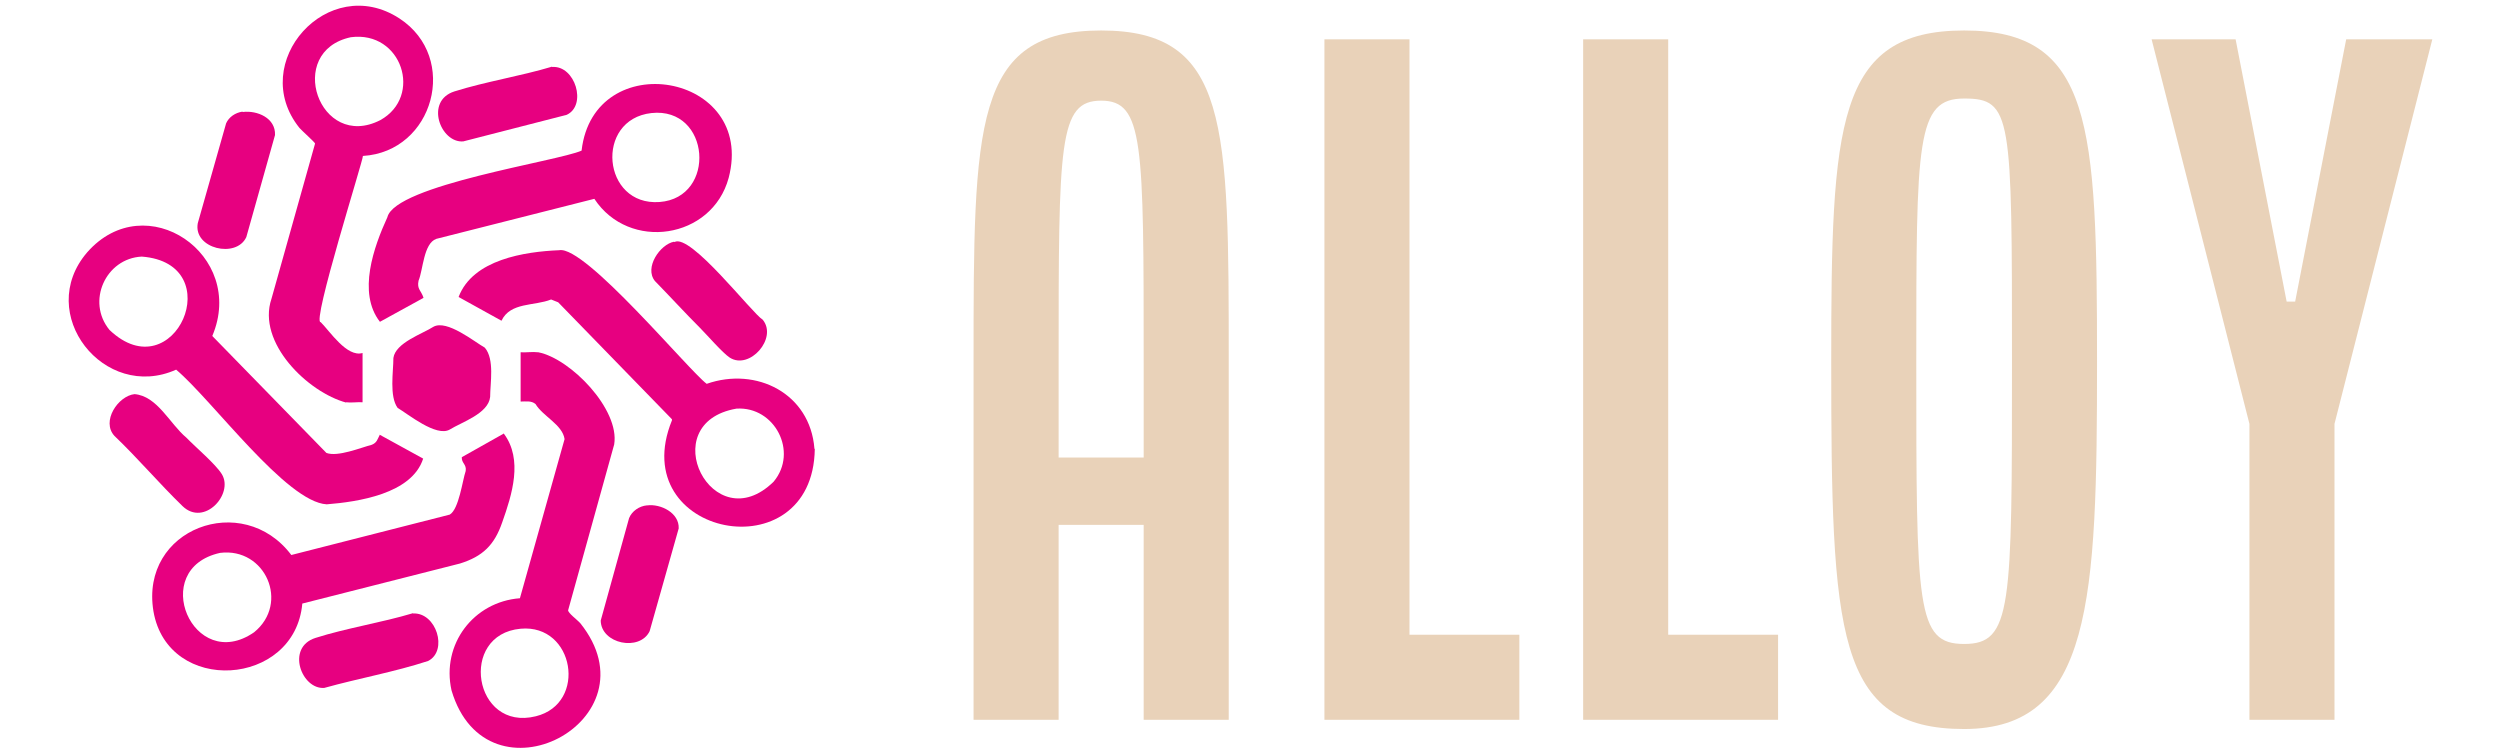
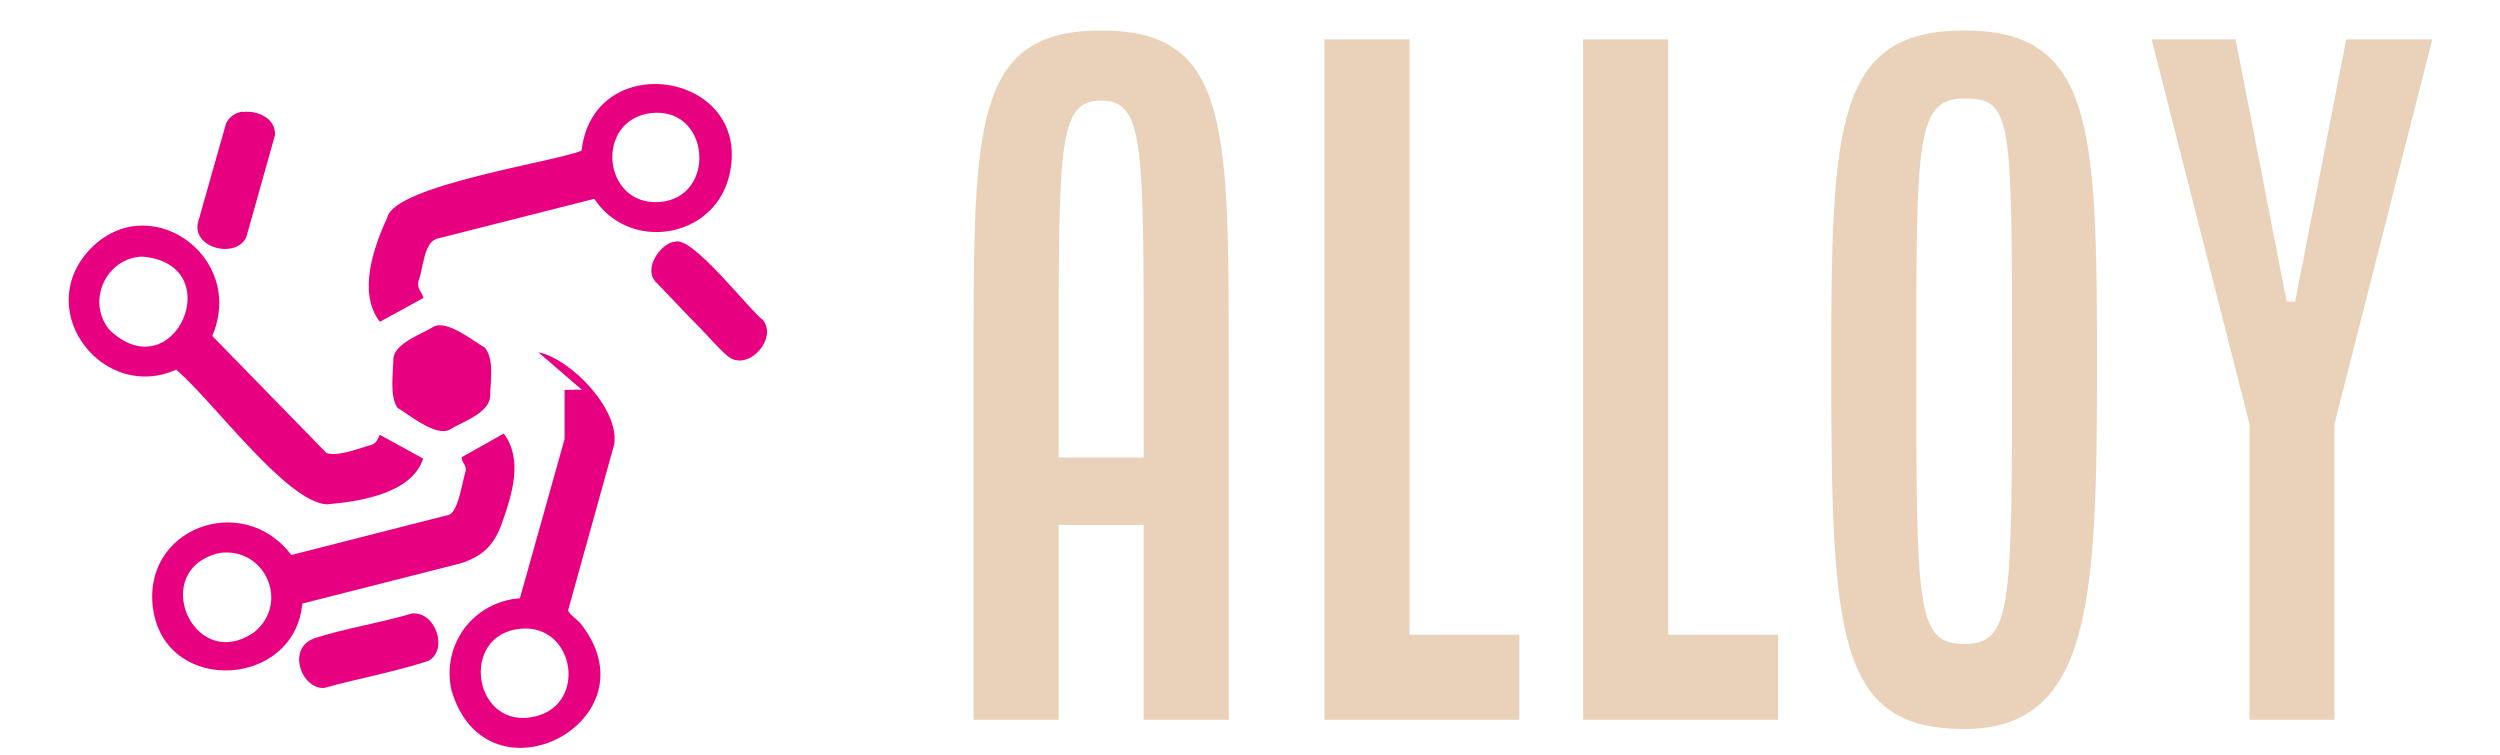
<svg xmlns="http://www.w3.org/2000/svg" version="1.1" viewBox="0 0 705.4 213">
  <defs>
    <style>
      .st0 {
        fill: #e9d2b9;
      }

      .st1 {
        fill: #e70080;
      }
    </style>
  </defs>
  <g id="word">
    <path class="st0" d="M274.7,203.1v-101c0-67.1,0-93.5,36-93.5s36,26.4,36,93.5v101h-24v-55h-24v55h-24ZM298.7,129.1h24v-26.4c0-62.5,0-74.3-12-74.3s-12,11.8-12,74.3v26.4ZM373.7,203.1V11.1h24v168h31v24h-55ZM446.7,203.1V11.1h24v168h31v24s-55,0-55,0ZM516.7,102.1c0-67.1,1.4-93.5,37.5-93.5s37.5,26.4,37.5,93.5-1.4,103.6-37.5,103.6-37.5-26.7-37.5-103.6h0ZM540.7,102.1c0,69.5,0,79.6,13.5,79.6s13.5-10.1,13.5-79.6,0-74.3-13.5-74.3-13.5,11.8-13.5,74.3ZM607.1,11.1h23.7l14.4,74h2.4l14.4-74h24.3l-27.6,108.5v83.5h-24v-83.5l-27.6-108.5Z" />
  </g>
  <g id="logo">
-     <path class="st1" d="M229.9,126.7c-.5,35.1-53.7,24.8-40.3-8.1v-.3c0,0-32.1-33-32.1-33l-2-.8c-4.7,1.9-11.5.7-14,6l-12.1-6.7c4-10.6,18.7-12.8,28.4-13.2,7.3-1.4,36.5,33.9,41.6,37.7,14-4.9,29.2,2.7,30.4,18.3h0ZM207.8,115.3c-23.6,4.1-6.7,37.5,10.5,20.6,7-8.4.3-21.3-10.5-20.6Z" />
    <path class="st1" d="M119.4,84.1l-12.2,6.7c-6.4-8.2-1.7-21.2,2.1-29.5,2.2-9.1,48.1-15.8,54.8-18.8,3.4-29.7,49.3-22,41.5,7.7-4.7,17.3-28.1,20.8-37.9,5.9l-44.6,11.3c-3.6,1.3-3.7,8.7-5,11.8-.5,2.4.7,2.7,1.4,4.8ZM183.8,31.9c-16.1,1.8-13.9,26.3,2.3,25.1s14.4-26.9-2.3-25.1Z" />
-     <path class="st1" d="M151.9,99.4c9.1,1.8,23,16.1,21.4,26l-13,46.8c0,.8,2.6,2.7,3.4,3.6,22.1,27.5-26.3,52.8-36.3,19-2.9-13,6.2-25,19.3-26l12.6-44.9c-.6-4.1-6.1-6.4-8.2-9.9-1.2-1-2.7-.7-4.2-.7v-13.9c1.6.1,3.4-.2,4.9,0h0ZM146.9,177.4c-17.6,1.6-13.3,29.1,4.3,24.7,14.6-3.6,10.9-26.1-4.3-24.7Z" />
-     <path class="st1" d="M97.7,113.6c-10.8-2.9-25.3-16.9-21.1-29.3l12.3-43.8c0-.3-3.7-3.6-4.4-4.4-14.8-18.4,8.1-44,28.2-30.9,17,11.1,9.7,37.6-10.3,38.8.2.8-14.6,47.5-11.9,46.9,2.6,2.6,7.4,10,11.8,8.7v13.9c-1.5-.1-3.2.2-4.7,0h0ZM99,10.5c-18.7,4-8.9,32.2,8.3,23.4,12.1-6.7,6.1-25.3-8.3-23.4Z" />
+     <path class="st1" d="M151.9,99.4c9.1,1.8,23,16.1,21.4,26l-13,46.8c0,.8,2.6,2.7,3.4,3.6,22.1,27.5-26.3,52.8-36.3,19-2.9-13,6.2-25,19.3-26l12.6-44.9v-13.9c1.6.1,3.4-.2,4.9,0h0ZM146.9,177.4c-17.6,1.6-13.3,29.1,4.3,24.7,14.6-3.6,10.9-26.1-4.3-24.7Z" />
    <path class="st1" d="M107.2,122.7l12.2,6.7c-3.2,10-18.5,12.2-27.2,12.9-11.4-.6-32.2-29.3-42.5-38-20.3,9.1-40-15.8-25.1-33.1,16.5-18.8,45,.7,35.3,23.6l32.2,33c3.2,1.2,9.7-1.5,12.8-2.3,1.5-.6,1.6-1.6,2.3-2.9h0ZM40,72.4c-10.2.5-15.7,12.7-9.1,20.7,18.3,17.4,34.1-18.8,9.1-20.7Z" />
    <path class="st1" d="M142.2,122.4c5.4,7.3,2.3,17.1-.5,25-2.2,6.4-5.5,9.6-11.9,11.6l-44.5,11.3c-2.1,23.6-37.9,25.9-42,2.2-3.9-23.4,25.2-34.1,38.9-15.9l44.7-11.4c2.6-1.5,3.6-9.7,4.5-12.3.3-1.9-1.2-2.2-1.1-3.9l11.9-6.7h0ZM62.1,156c-20.4,4.5-7.6,34.3,9.6,22.4,10.1-8.2,3.2-24-9.6-22.4Z" />
    <path class="st1" d="M136.8,98.1c2.8,3.3,1.5,10,1.5,13.9-.5,4.7-8,7.1-11.4,9.2-3.8,2.2-11.8-4.4-14.7-6.1-2.4-3.3-1.2-10.2-1.2-14.1.6-4.3,8.2-6.8,11.3-8.8,3.8-2.1,11.5,4.2,14.5,5.9Z" />
    <path class="st1" d="M68.5,31.6c4.1-.5,9.3,1.7,9.1,6.5l-8.1,28.8c-2.8,6.1-15,3.3-13.7-3.9l8-28.2c.8-1.8,2.6-3,4.6-3.3Z" />
    <path class="st1" d="M190.3,68.3c4.5-2.6,21.9,20.1,24.9,21.9,4.3,5.2-3.7,14.3-9.3,10.7-2-1.3-6.4-6.4-8.4-8.4-4.3-4.3-8.4-8.8-12.7-13.2-3.1-3.8,1.5-10.4,5.4-11.1h0Z" />
-     <path class="st1" d="M37.9,111.2c6.5.5,10,8.4,14.7,12.3,2.7,2.8,8.2,7.4,10,10.3,3.4,5.6-5,14.9-11.1,9-6.6-6.4-12.6-13.5-19.2-19.8-3.8-4.1,1-11.3,5.7-11.8h0Z" />
-     <path class="st1" d="M182.6,142.6c3.8-.5,9.1,2.1,8.9,6.5l-8.2,29c-2.8,5.8-13.7,3.6-13.8-3l8-28.9c.8-2,2.9-3.4,5-3.6h0Z" />
    <path class="st1" d="M116.5,173.1c6.6-.4,10,10.5,4.3,13.4-9.5,3.1-19.6,4.9-29.3,7.6-6.4.5-10.9-11.4-2.5-14.1,8.8-2.8,18.6-4.3,27.6-7h0Z" />
-     <path class="st1" d="M155.8,18.9c6.5-.5,9.9,10.8,4.1,13.5l-29.2,7.5c-6.4.5-10.9-11.4-2.5-14.1,8.9-2.8,18.6-4.3,27.6-7h0Z" />
  </g>
</svg>